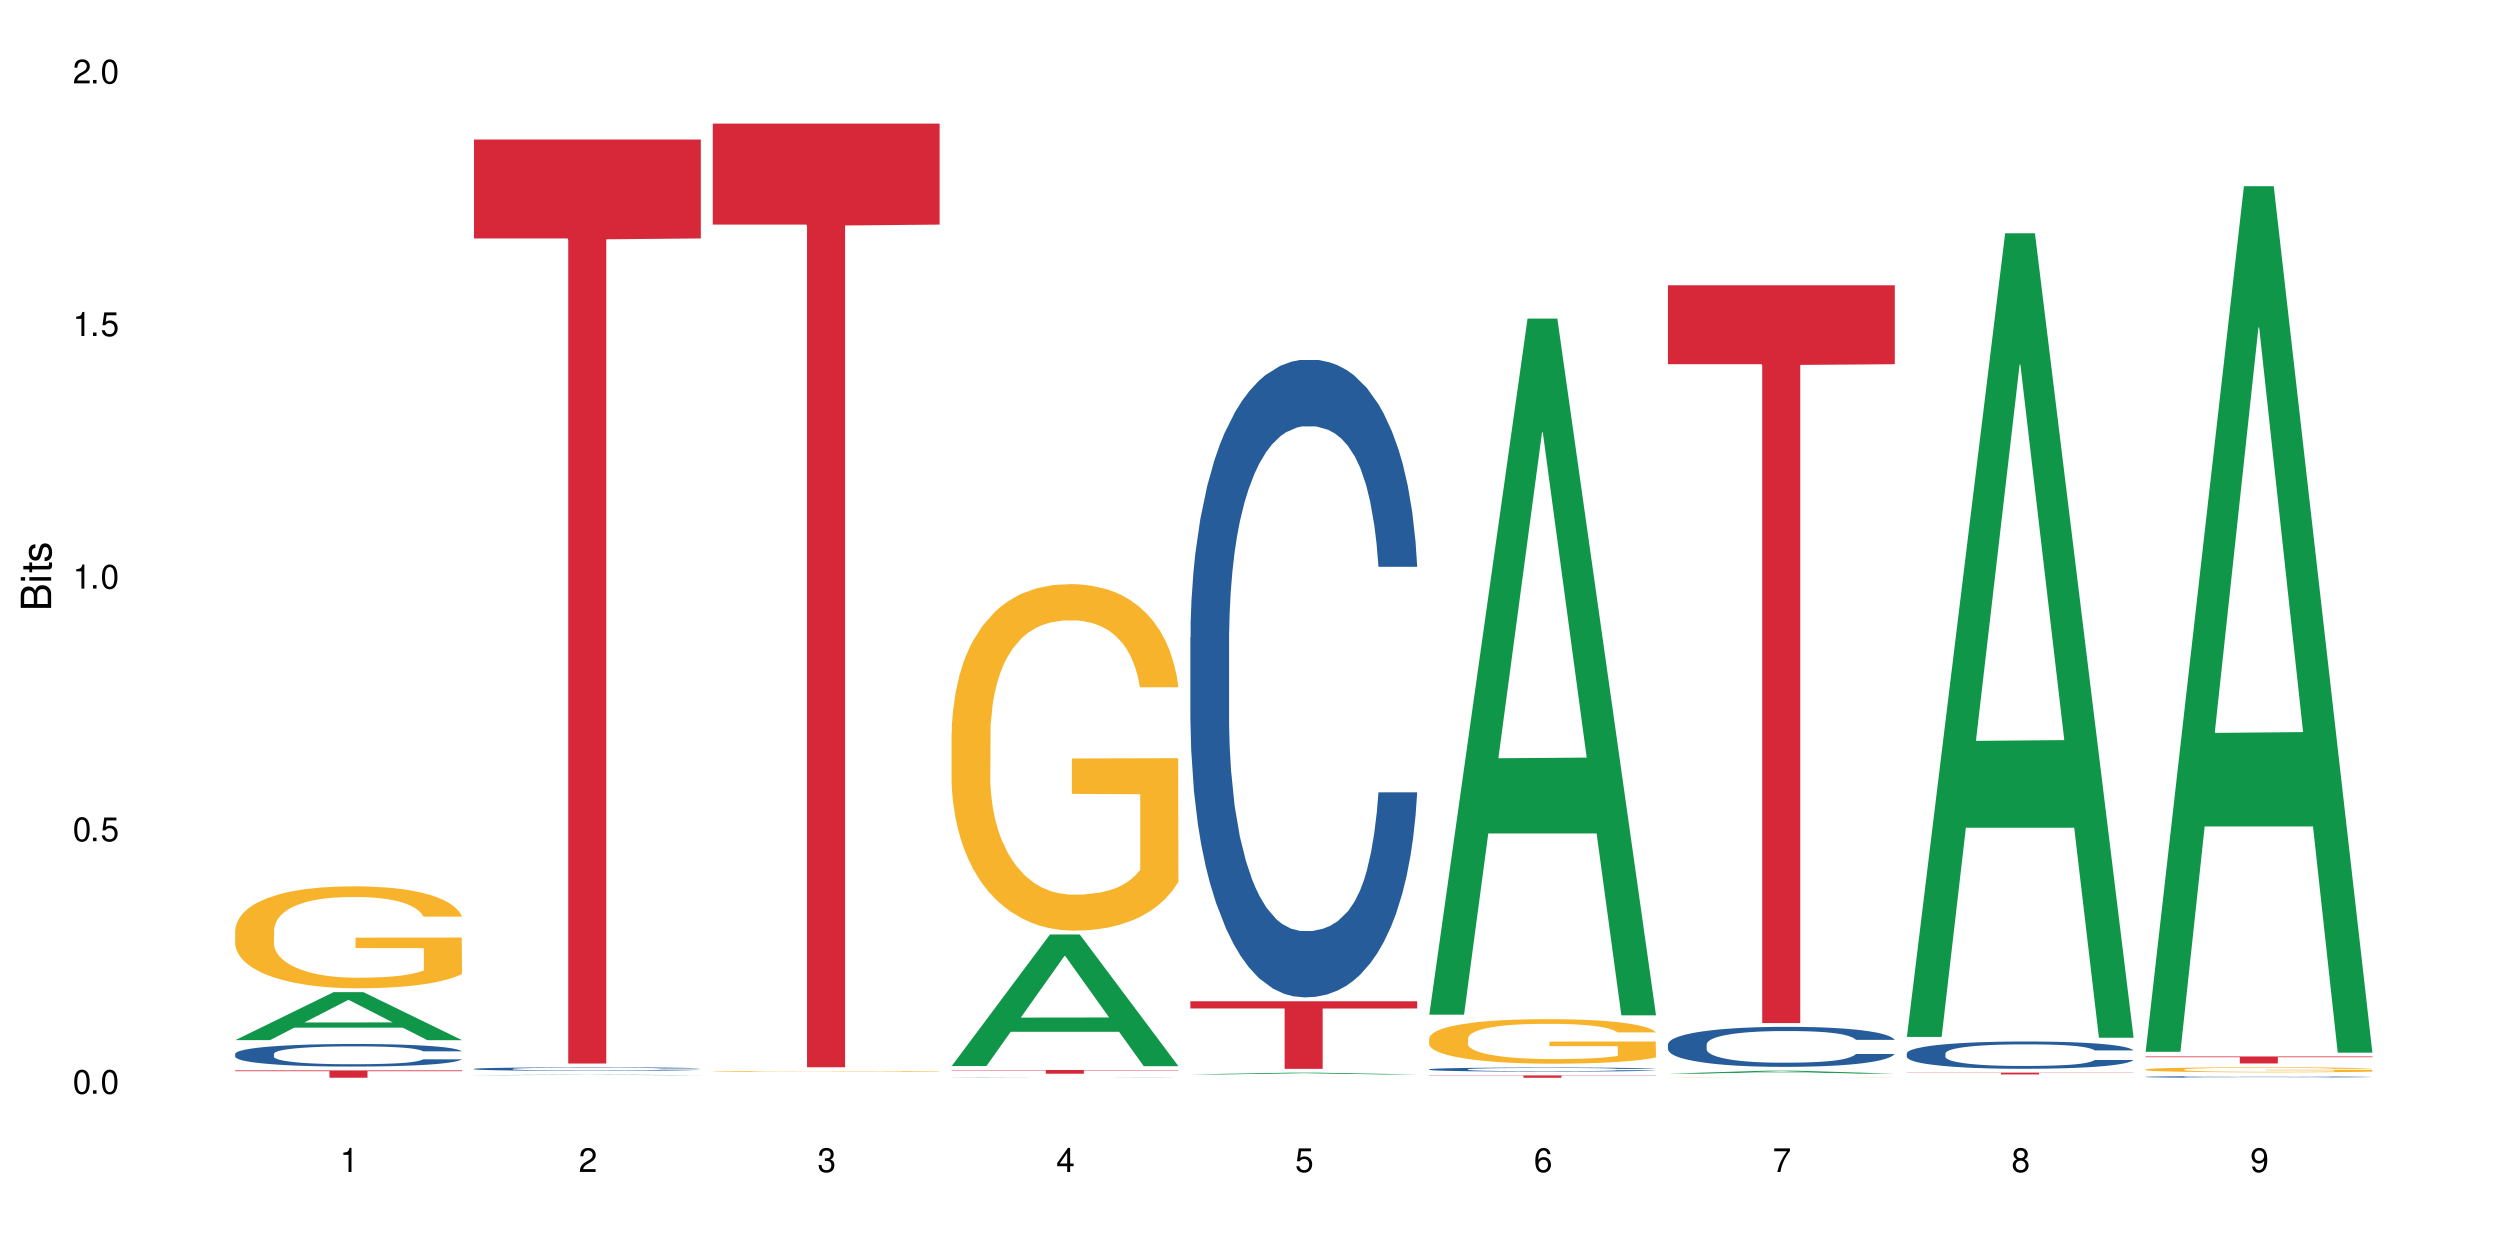
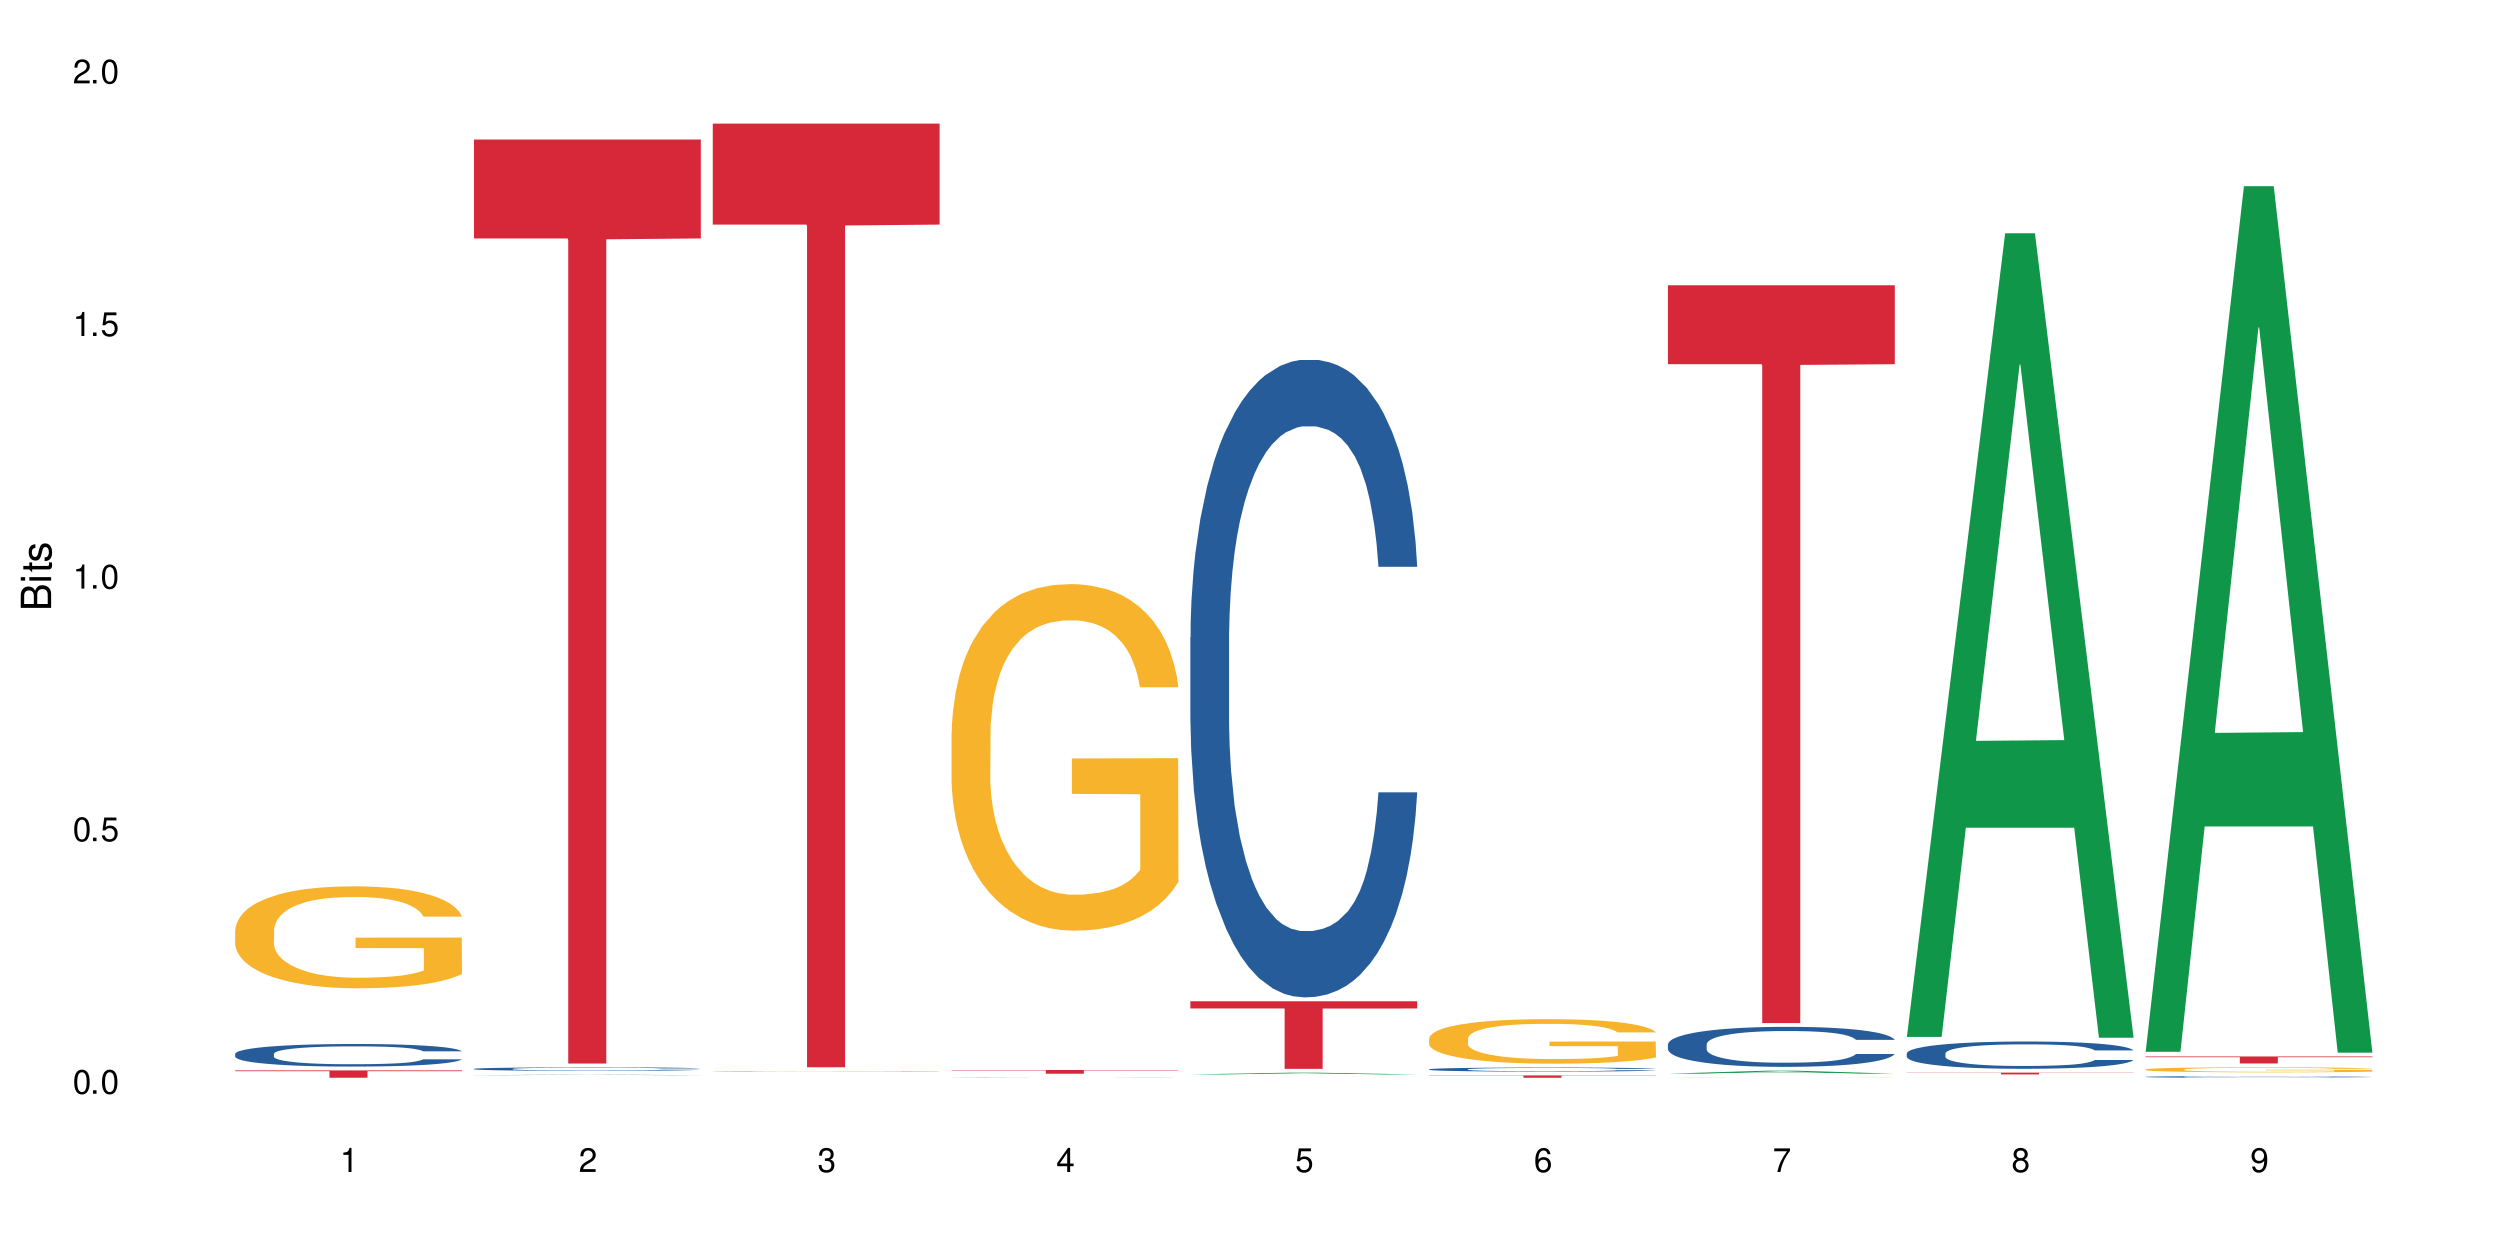
<svg xmlns="http://www.w3.org/2000/svg" xmlns:xlink="http://www.w3.org/1999/xlink" width="720" height="360" viewBox="0 0 720 360">
  <defs>
    <g>
      <g id="glyph-0-0">
</g>
      <g id="glyph-0-1">
        <path d="M 2.641 -6.938 C 2 -6.938 1.422 -6.656 1.078 -6.172 C 0.641 -5.562 0.406 -4.641 0.406 -3.359 C 0.406 -1.016 1.188 0.219 2.641 0.219 C 4.078 0.219 4.859 -1.016 4.859 -3.297 C 4.859 -4.641 4.656 -5.547 4.203 -6.172 C 3.844 -6.656 3.281 -6.938 2.641 -6.938 Z M 2.641 -6.188 C 3.547 -6.188 4 -5.25 4 -3.375 C 4 -1.406 3.562 -0.484 2.625 -0.484 C 1.734 -0.484 1.281 -1.438 1.281 -3.344 C 1.281 -5.25 1.734 -6.188 2.641 -6.188 Z M 2.641 -6.188 " />
      </g>
      <g id="glyph-0-2">
        <path d="M 1.828 -1 L 0.828 -1 L 0.828 0 L 1.828 0 Z M 1.828 -1 " />
      </g>
      <g id="glyph-0-3">
        <path d="M 4.562 -6.797 L 1.062 -6.797 L 0.547 -3.094 L 1.328 -3.094 C 1.719 -3.562 2.047 -3.734 2.578 -3.734 C 3.484 -3.734 4.062 -3.109 4.062 -2.094 C 4.062 -1.125 3.484 -0.531 2.578 -0.531 C 1.828 -0.531 1.375 -0.906 1.188 -1.672 L 0.328 -1.672 C 0.453 -1.109 0.547 -0.844 0.75 -0.594 C 1.125 -0.078 1.828 0.219 2.594 0.219 C 3.969 0.219 4.922 -0.781 4.922 -2.219 C 4.922 -3.562 4.031 -4.484 2.719 -4.484 C 2.25 -4.484 1.859 -4.359 1.469 -4.062 L 1.734 -5.969 L 4.562 -5.969 Z M 4.562 -6.797 " />
      </g>
      <g id="glyph-0-4">
        <path d="M 2.484 -4.938 L 2.484 0 L 3.328 0 L 3.328 -6.938 L 2.766 -6.938 C 2.469 -5.875 2.281 -5.734 0.984 -5.562 L 0.984 -4.938 Z M 2.484 -4.938 " />
      </g>
      <g id="glyph-0-5">
        <path d="M 4.859 -0.828 L 1.281 -0.828 C 1.359 -1.406 1.672 -1.781 2.5 -2.281 L 3.469 -2.828 C 4.406 -3.344 4.906 -4.062 4.906 -4.906 C 4.906 -5.484 4.672 -6.031 4.266 -6.406 C 3.859 -6.766 3.375 -6.938 2.719 -6.938 C 1.859 -6.938 1.219 -6.625 0.844 -6.031 C 0.609 -5.672 0.5 -5.234 0.484 -4.531 L 1.328 -4.531 C 1.359 -5.016 1.406 -5.281 1.531 -5.516 C 1.75 -5.938 2.188 -6.203 2.703 -6.203 C 3.469 -6.203 4.031 -5.641 4.031 -4.891 C 4.031 -4.344 3.719 -3.859 3.125 -3.516 L 2.234 -3 C 0.812 -2.172 0.406 -1.531 0.328 -0.016 L 4.859 -0.016 Z M 4.859 -0.828 " />
      </g>
      <g id="glyph-0-6">
        <path d="M 2.125 -3.188 L 2.578 -3.188 C 3.5 -3.188 3.984 -2.766 3.984 -1.922 C 3.984 -1.062 3.469 -0.531 2.594 -0.531 C 1.656 -0.531 1.203 -1 1.156 -2.016 L 0.312 -2.016 C 0.344 -1.453 0.438 -1.094 0.609 -0.781 C 0.953 -0.109 1.625 0.219 2.547 0.219 C 3.953 0.219 4.859 -0.625 4.859 -1.938 C 4.859 -2.828 4.516 -3.297 3.703 -3.594 C 4.344 -3.844 4.656 -4.328 4.656 -5.031 C 4.656 -6.219 3.875 -6.938 2.578 -6.938 C 1.203 -6.938 0.484 -6.172 0.453 -4.703 L 1.297 -4.703 C 1.312 -5.125 1.344 -5.359 1.453 -5.578 C 1.641 -5.969 2.062 -6.203 2.594 -6.203 C 3.344 -6.203 3.797 -5.75 3.797 -5 C 3.797 -4.516 3.609 -4.219 3.25 -4.047 C 3.016 -3.953 2.703 -3.922 2.125 -3.906 Z M 2.125 -3.188 " />
      </g>
      <g id="glyph-0-7">
        <path d="M 3.141 -1.672 L 3.141 0 L 3.984 0 L 3.984 -1.672 L 4.984 -1.672 L 4.984 -2.438 L 3.984 -2.438 L 3.984 -6.938 L 3.359 -6.938 L 0.266 -2.578 L 0.266 -1.672 Z M 3.141 -2.438 L 1 -2.438 L 3.141 -5.5 Z M 3.141 -2.438 " />
      </g>
      <g id="glyph-0-8">
        <path d="M 4.781 -5.125 C 4.609 -6.266 3.891 -6.938 2.844 -6.938 C 2.094 -6.938 1.422 -6.578 1.031 -5.953 C 0.594 -5.266 0.406 -4.422 0.406 -3.172 C 0.406 -2 0.578 -1.25 0.984 -0.641 C 1.359 -0.078 1.953 0.219 2.703 0.219 C 3.984 0.219 4.922 -0.75 4.922 -2.094 C 4.922 -3.375 4.062 -4.281 2.844 -4.281 C 2.172 -4.281 1.641 -4.031 1.281 -3.516 C 1.281 -5.234 1.828 -6.188 2.797 -6.188 C 3.391 -6.188 3.797 -5.797 3.938 -5.125 Z M 2.734 -3.531 C 3.547 -3.531 4.062 -2.953 4.062 -2.031 C 4.062 -1.156 3.484 -0.531 2.703 -0.531 C 1.922 -0.531 1.328 -1.188 1.328 -2.078 C 1.328 -2.938 1.906 -3.531 2.734 -3.531 Z M 2.734 -3.531 " />
      </g>
      <g id="glyph-0-9">
        <path d="M 4.984 -6.797 L 0.438 -6.797 L 0.438 -5.969 L 4.109 -5.969 C 2.5 -3.656 1.828 -2.234 1.328 0 L 2.219 0 C 2.594 -2.172 3.453 -4.047 4.984 -6.094 Z M 4.984 -6.797 " />
      </g>
      <g id="glyph-0-10">
        <path d="M 3.75 -3.656 C 4.469 -4.094 4.688 -4.438 4.688 -5.078 C 4.688 -6.172 3.844 -6.938 2.641 -6.938 C 1.438 -6.938 0.594 -6.172 0.594 -5.094 C 0.594 -4.438 0.812 -4.094 1.516 -3.656 C 0.734 -3.266 0.359 -2.703 0.359 -1.922 C 0.359 -0.656 1.281 0.219 2.641 0.219 C 3.984 0.219 4.922 -0.656 4.922 -1.922 C 4.922 -2.703 4.531 -3.266 3.75 -3.656 Z M 2.641 -6.188 C 3.359 -6.188 3.812 -5.75 3.812 -5.062 C 3.812 -4.406 3.344 -3.984 2.641 -3.984 C 1.922 -3.984 1.453 -4.406 1.453 -5.078 C 1.453 -5.75 1.922 -6.188 2.641 -6.188 Z M 2.641 -3.266 C 3.484 -3.266 4.062 -2.719 4.062 -1.906 C 4.062 -1.078 3.484 -0.531 2.625 -0.531 C 1.797 -0.531 1.219 -1.094 1.219 -1.906 C 1.219 -2.719 1.781 -3.266 2.641 -3.266 Z M 2.641 -3.266 " />
      </g>
      <g id="glyph-0-11">
        <path d="M 0.516 -1.578 C 0.672 -0.453 1.406 0.219 2.438 0.219 C 3.188 0.219 3.859 -0.141 4.266 -0.766 C 4.688 -1.453 4.891 -2.297 4.891 -3.547 C 4.891 -4.719 4.703 -5.453 4.312 -6.078 C 3.938 -6.641 3.344 -6.938 2.594 -6.938 C 1.297 -6.938 0.359 -5.969 0.359 -4.625 C 0.359 -3.344 1.234 -2.453 2.453 -2.453 C 3.094 -2.453 3.578 -2.672 4.016 -3.203 C 4 -1.484 3.469 -0.531 2.5 -0.531 C 1.906 -0.531 1.484 -0.906 1.359 -1.578 Z M 2.578 -6.203 C 3.375 -6.203 3.969 -5.531 3.969 -4.641 C 3.969 -3.797 3.391 -3.188 2.547 -3.188 C 1.734 -3.188 1.234 -3.766 1.234 -4.688 C 1.234 -5.562 1.797 -6.203 2.578 -6.203 Z M 2.578 -6.203 " />
      </g>
      <g id="glyph-1-0">
</g>
      <g id="glyph-1-1">
        <path d="M 0 -0.953 L 0 -4.891 C 0 -5.719 -0.234 -6.344 -0.734 -6.797 C -1.188 -7.234 -1.812 -7.469 -2.5 -7.469 C -3.547 -7.469 -4.188 -7 -4.625 -5.875 C -4.984 -6.688 -5.625 -7.094 -6.531 -7.094 C -7.172 -7.094 -7.734 -6.859 -8.141 -6.391 C -8.562 -5.922 -8.75 -5.344 -8.75 -4.5 L -8.75 -0.953 Z M -4.984 -2.062 L -7.766 -2.062 L -7.766 -4.219 C -7.766 -4.844 -7.688 -5.203 -7.453 -5.5 C -7.219 -5.812 -6.859 -5.969 -6.375 -5.969 C -5.891 -5.969 -5.531 -5.812 -5.297 -5.5 C -5.062 -5.203 -4.984 -4.844 -4.984 -4.219 Z M -0.984 -2.062 L -4 -2.062 L -4 -4.781 C -4 -5.766 -3.438 -6.359 -2.484 -6.359 C -1.547 -6.359 -0.984 -5.766 -0.984 -4.781 Z M -0.984 -2.062 " />
      </g>
      <g id="glyph-1-2">
        <path d="M -6.281 -1.797 L -6.281 -0.797 L 0 -0.797 L 0 -1.797 Z M -8.75 -1.797 L -8.75 -0.797 L -7.484 -0.797 L -7.484 -1.797 Z M -8.75 -1.797 " />
      </g>
      <g id="glyph-1-3">
-         <path d="M -6.281 -3.047 L -6.281 -2.016 L -8.016 -2.016 L -8.016 -1.016 L -6.281 -1.016 L -6.281 -0.172 L -5.469 -0.172 L -5.469 -1.016 L -0.719 -1.016 C -0.078 -1.016 0.281 -1.453 0.281 -2.234 C 0.281 -2.5 0.25 -2.719 0.188 -3.047 L -0.641 -3.047 C -0.609 -2.906 -0.594 -2.766 -0.594 -2.562 C -0.594 -2.141 -0.719 -2.016 -1.156 -2.016 L -5.469 -2.016 L -5.469 -3.047 Z M -6.281 -3.047 " />
+         <path d="M -6.281 -3.047 L -6.281 -2.016 L -8.016 -2.016 L -8.016 -1.016 L -6.281 -1.016 L -5.469 -0.172 L -5.469 -1.016 L -0.719 -1.016 C -0.078 -1.016 0.281 -1.453 0.281 -2.234 C 0.281 -2.5 0.25 -2.719 0.188 -3.047 L -0.641 -3.047 C -0.609 -2.906 -0.594 -2.766 -0.594 -2.562 C -0.594 -2.141 -0.719 -2.016 -1.156 -2.016 L -5.469 -2.016 L -5.469 -3.047 Z M -6.281 -3.047 " />
      </g>
      <g id="glyph-1-4">
        <path d="M -4.531 -5.25 C -5.766 -5.25 -6.469 -4.422 -6.469 -2.969 C -6.469 -1.516 -5.719 -0.562 -4.547 -0.562 C -3.562 -0.562 -3.094 -1.062 -2.734 -2.562 L -2.516 -3.484 C -2.344 -4.188 -2.094 -4.469 -1.641 -4.469 C -1.047 -4.469 -0.641 -3.875 -0.641 -3 C -0.641 -2.453 -0.797 -2 -1.062 -1.75 C -1.25 -1.594 -1.422 -1.531 -1.875 -1.469 L -1.875 -0.406 C -0.422 -0.453 0.281 -1.266 0.281 -2.922 C 0.281 -4.5 -0.5 -5.516 -1.719 -5.516 C -2.656 -5.516 -3.172 -4.984 -3.469 -3.734 L -3.703 -2.766 C -3.891 -1.953 -4.156 -1.609 -4.594 -1.609 C -5.188 -1.609 -5.547 -2.125 -5.547 -2.938 C -5.547 -3.75 -5.203 -4.172 -4.531 -4.203 Z M -4.531 -5.25 " />
      </g>
    </g>
  </defs>
  <rect x="-72" y="-36" width="864" height="432" fill="rgb(100%, 100%, 100%)" fill-opacity="1" />
-   <path fill-rule="nonzero" fill="rgb(6.275%, 58.824%, 28.235%)" fill-opacity="1" d="M 67.73 299.562 L 67.801 299.547 L 96.07 285.738 L 104.656 285.738 L 133.066 299.574 L 123.082 299.574 L 115.965 295.961 L 84.762 295.961 L 77.781 299.562 L 67.73 299.562 L 87.766 294.469 L 113.102 294.457 L 100.469 288 L 100.328 287.988 L 100.188 288.027 L 87.695 294.457 L 87.766 294.469 Z M 67.73 299.562 " />
  <path fill-rule="nonzero" fill="rgb(14.51%, 36.078%, 60%)" fill-opacity="1" d="M 67.73 303.504 L 67.812 303.496 L 67.812 303.355 L 68.051 303.129 L 68.605 302.844 L 69.164 302.648 L 70.598 302.297 L 72.59 301.961 L 74.664 301.699 L 76.176 301.543 L 77.531 301.426 L 80.637 301.207 L 82.629 301.094 L 84.781 300.992 L 87.41 300.891 L 89.324 300.832 L 93.625 300.738 L 96.812 300.695 L 99.281 300.676 L 104.621 300.676 L 107.809 300.699 L 110.117 300.73 L 112.668 300.777 L 114.82 300.832 L 118.562 300.961 L 121.91 301.129 L 123.426 301.223 L 125.816 301.406 L 127.648 301.586 L 128.922 301.738 L 130.355 301.961 L 131.629 302.227 L 132.586 302.531 L 133.066 302.785 L 121.91 302.785 L 121.352 302.547 L 120.715 302.363 L 119.52 302.121 L 118.324 301.949 L 116.652 301.777 L 115.137 301.664 L 113.066 301.551 L 111.234 301.48 L 109.32 301.426 L 107.488 301.391 L 103.984 301.355 L 99.922 301.355 L 98.406 301.367 L 95.297 301.414 L 93.625 301.453 L 91.234 301.539 L 89.562 301.617 L 87.57 301.734 L 86.215 301.836 L 84.543 301.988 L 83.348 302.125 L 81.992 302.32 L 81.195 302.469 L 80.48 302.637 L 79.84 302.832 L 79.363 303.039 L 79.043 303.258 L 78.887 303.473 L 78.887 304.395 L 79.043 304.605 L 79.441 304.855 L 80.48 305.219 L 81.992 305.535 L 83.746 305.781 L 85.418 305.961 L 86.375 306.043 L 87.648 306.141 L 89.641 306.258 L 92.512 306.375 L 94.184 306.422 L 96.734 306.473 L 99.363 306.496 L 102.867 306.496 L 105.977 306.473 L 108.047 306.441 L 110.199 306.395 L 113.145 306.293 L 114.98 306.199 L 116.57 306.086 L 117.766 305.973 L 118.562 305.879 L 119.758 305.695 L 120.715 305.492 L 121.434 305.285 L 121.91 305.082 L 133.066 305.082 L 132.586 305.32 L 131.871 305.551 L 131.152 305.723 L 130.039 305.93 L 128.762 306.113 L 126.93 306.324 L 125.418 306.461 L 123.426 306.609 L 121.59 306.719 L 119.602 306.82 L 116.652 306.941 L 114.738 307 L 112.668 307.055 L 110.199 307.102 L 107.09 307.141 L 103.746 307.164 L 100.637 307.172 L 97.289 307.16 L 94.82 307.137 L 91.555 307.082 L 87.492 306.977 L 84.543 306.863 L 82.23 306.75 L 80.238 306.633 L 78.008 306.473 L 75.141 306.211 L 73.387 306.008 L 72.191 305.844 L 70.84 305.609 L 69.883 305.402 L 68.766 305.07 L 67.969 304.648 L 67.73 304.32 Z M 67.73 303.504 " />
  <path fill-rule="nonzero" fill="rgb(96.863%, 70.196%, 16.863%)" fill-opacity="1" d="M 67.73 267.844 L 67.812 267.816 L 67.812 267.281 L 68.129 266.074 L 68.926 264.41 L 69.961 263.043 L 71.078 261.969 L 71.793 261.406 L 72.988 260.602 L 74.023 260.012 L 76.656 258.805 L 80 257.676 L 81.832 257.195 L 83.906 256.738 L 86.852 256.227 L 88.207 256.039 L 92.352 255.609 L 97.051 255.344 L 102.23 255.262 L 104.621 255.289 L 107.887 255.398 L 112.348 255.691 L 114.898 255.961 L 116.891 256.227 L 118.961 256.578 L 121.512 257.113 L 123.902 257.758 L 125.816 258.402 L 127.727 259.207 L 129.32 260.062 L 130.676 261.004 L 131.871 262.129 L 132.586 263.07 L 133.066 264.008 L 121.988 264.008 L 121.352 263.07 L 120.637 262.344 L 119.441 261.461 L 118.246 260.816 L 117.051 260.305 L 114.82 259.609 L 112.906 259.18 L 110.516 258.805 L 108.207 258.562 L 105.578 258.402 L 103.984 258.348 L 99.762 258.348 L 95.938 258.535 L 93.707 258.75 L 92.113 258.965 L 89.879 259.367 L 88.527 259.688 L 87.73 259.902 L 85.34 260.734 L 83.746 261.484 L 82.871 261.996 L 81.754 262.801 L 80.957 263.523 L 80.082 264.598 L 79.602 265.402 L 78.965 267.227 L 78.887 272.055 L 79.125 273.074 L 79.602 274.176 L 80.238 275.141 L 81.195 276.16 L 82.152 276.938 L 83.824 277.984 L 85.258 278.68 L 86.375 279.137 L 88.527 279.859 L 89.402 280.102 L 91.473 280.586 L 93.625 280.961 L 96.254 281.281 L 98.246 281.445 L 101.434 281.578 L 105.496 281.578 L 110.277 281.418 L 113.305 281.203 L 115.379 280.988 L 116.73 280.801 L 118.406 280.504 L 119.602 280.238 L 120.715 279.941 L 122.07 279.484 L 122.07 273.074 L 102.391 273.047 L 102.391 270.043 L 132.984 270.016 L 133.066 280.504 L 131.391 281.23 L 129.32 281.926 L 127.328 282.465 L 125.258 282.918 L 122.309 283.43 L 119.918 283.75 L 116.254 284.125 L 112.906 284.367 L 109.402 284.527 L 106.293 284.609 L 102.629 284.637 L 99.363 284.582 L 95.855 284.422 L 93.066 284.207 L 90.52 283.938 L 87.969 283.59 L 84.781 283.027 L 82.711 282.57 L 80.559 282.008 L 78.406 281.336 L 76.496 280.613 L 75.219 280.047 L 73.945 279.406 L 72.59 278.602 L 71.316 277.688 L 70.359 276.855 L 69.484 275.918 L 68.848 275.031 L 68.211 273.824 L 67.891 272.859 L 67.73 272.027 Z M 67.73 267.844 " />
  <path fill-rule="nonzero" fill="rgb(83.922%, 15.686%, 22.353%)" fill-opacity="1" d="M 67.73 308.273 L 133.066 308.273 L 133.066 308.5 L 105.836 308.504 L 105.836 310.395 L 94.879 310.395 L 94.879 308.508 L 94.723 308.5 L 67.73 308.5 Z M 67.73 308.273 " />
  <path fill-rule="nonzero" fill="rgb(6.275%, 58.824%, 28.235%)" fill-opacity="1" d="M 136.504 309.648 L 136.574 309.648 L 164.844 309.496 L 173.43 309.496 L 201.836 309.648 L 191.855 309.648 L 184.738 309.609 L 153.535 309.609 L 146.555 309.648 L 136.504 309.648 L 156.535 309.594 L 181.875 309.594 L 169.242 309.523 L 169.102 309.52 L 168.961 309.523 L 156.469 309.594 L 156.535 309.594 Z M 136.504 309.648 " />
  <path fill-rule="nonzero" fill="rgb(14.51%, 36.078%, 60%)" fill-opacity="1" d="M 136.504 307.832 L 136.582 307.828 L 136.582 307.809 L 136.824 307.773 L 137.379 307.73 L 137.938 307.699 L 139.371 307.645 L 141.363 307.594 L 143.434 307.555 L 144.949 307.531 L 146.305 307.512 L 149.41 307.477 L 151.402 307.461 L 153.555 307.445 L 156.184 307.43 L 158.098 307.422 L 162.398 307.406 L 165.586 307.398 L 173.395 307.398 L 176.582 307.402 L 178.891 307.406 L 181.441 307.414 L 183.594 307.422 L 187.336 307.441 L 190.684 307.465 L 192.195 307.48 L 194.586 307.508 L 196.418 307.535 L 197.695 307.559 L 199.129 307.594 L 200.402 307.637 L 201.359 307.68 L 201.836 307.719 L 190.684 307.719 L 190.125 307.684 L 189.488 307.656 L 188.293 307.617 L 187.098 307.594 L 185.426 307.566 L 183.91 307.547 L 181.84 307.531 L 180.008 307.52 L 178.094 307.512 L 176.262 307.508 L 172.758 307.5 L 168.691 307.5 L 167.18 307.504 L 164.07 307.512 L 162.398 307.516 L 160.008 307.531 L 158.336 307.543 L 156.344 307.559 L 154.988 307.574 L 153.316 307.598 L 152.121 307.621 L 150.766 307.648 L 149.969 307.672 L 149.25 307.699 L 148.613 307.727 L 148.137 307.758 L 147.816 307.793 L 147.66 307.824 L 147.66 307.969 L 147.816 308 L 148.215 308.039 L 149.25 308.094 L 150.766 308.141 L 152.52 308.18 L 154.191 308.207 L 155.148 308.219 L 156.422 308.234 L 158.414 308.254 L 161.281 308.27 L 162.957 308.277 L 165.504 308.285 L 168.137 308.289 L 171.641 308.289 L 174.746 308.285 L 176.82 308.281 L 178.973 308.273 L 181.918 308.258 L 183.75 308.242 L 185.344 308.227 L 186.539 308.211 L 187.336 308.195 L 188.531 308.168 L 189.488 308.137 L 190.203 308.105 L 190.684 308.074 L 201.836 308.074 L 201.359 308.109 L 200.645 308.145 L 199.926 308.172 L 198.809 308.203 L 197.535 308.23 L 195.703 308.262 L 194.188 308.285 L 192.195 308.309 L 190.363 308.324 L 188.371 308.34 L 185.426 308.359 L 183.512 308.367 L 181.441 308.375 L 178.973 308.383 L 175.863 308.387 L 172.516 308.391 L 169.41 308.395 L 166.062 308.391 L 163.594 308.387 L 160.328 308.379 L 156.262 308.363 L 153.316 308.348 L 151.004 308.328 L 149.012 308.309 L 146.781 308.285 L 143.914 308.246 L 142.16 308.215 L 140.965 308.188 L 139.609 308.152 L 138.656 308.121 L 137.539 308.07 L 136.742 308.008 L 136.504 307.957 Z M 136.504 307.832 " />
  <path fill-rule="nonzero" fill="rgb(83.922%, 15.686%, 22.353%)" fill-opacity="1" d="M 136.504 40.188 L 201.836 40.188 L 201.836 68.672 L 174.609 68.922 L 174.609 306.293 L 163.652 306.293 L 163.652 69.172 L 163.496 68.672 L 136.504 68.672 Z M 136.504 40.188 " />
  <path fill-rule="nonzero" fill="rgb(6.275%, 58.824%, 28.235%)" fill-opacity="1" d="M 205.277 309.852 L 205.348 309.852 L 233.617 309.848 L 242.203 309.848 L 270.609 309.852 L 260.629 309.852 L 253.508 309.848 L 222.309 309.848 L 215.328 309.852 L 205.277 309.852 L 225.309 309.848 L 250.648 309.848 L 225.238 309.848 L 225.309 309.848 Z M 205.277 309.852 " />
  <path fill-rule="nonzero" fill="rgb(96.863%, 70.196%, 16.863%)" fill-opacity="1" d="M 205.277 308.586 L 205.355 308.586 L 205.355 308.582 L 205.676 308.57 L 206.473 308.555 L 207.508 308.543 L 208.621 308.531 L 209.34 308.527 L 210.535 308.52 L 211.57 308.512 L 214.199 308.504 L 217.547 308.492 L 219.379 308.488 L 221.449 308.484 L 224.398 308.477 L 225.754 308.477 L 229.895 308.473 L 234.598 308.469 L 245.434 308.469 L 249.895 308.473 L 252.445 308.477 L 254.438 308.477 L 256.508 308.48 L 259.059 308.484 L 261.449 308.492 L 263.359 308.5 L 265.273 308.504 L 266.867 308.516 L 268.219 308.523 L 269.414 308.531 L 270.133 308.543 L 270.609 308.551 L 259.535 308.551 L 258.898 308.543 L 258.18 308.535 L 255.789 308.52 L 254.594 308.516 L 252.363 308.508 L 250.453 308.504 L 248.062 308.504 L 245.75 308.5 L 243.121 308.5 L 241.527 308.496 L 237.305 308.496 L 233.48 308.5 L 231.25 308.5 L 229.656 308.504 L 227.426 308.508 L 226.07 308.512 L 225.273 308.512 L 222.883 308.52 L 221.293 308.527 L 220.414 308.531 L 219.301 308.539 L 218.504 308.547 L 217.625 308.555 L 217.148 308.562 L 216.512 308.582 L 216.43 308.625 L 216.672 308.637 L 217.148 308.645 L 217.785 308.656 L 219.699 308.672 L 221.371 308.68 L 222.805 308.688 L 223.922 308.691 L 226.07 308.699 L 226.949 308.699 L 229.02 308.707 L 231.172 308.711 L 233.801 308.711 L 235.793 308.715 L 247.824 308.715 L 250.852 308.711 L 252.922 308.711 L 254.277 308.707 L 255.949 308.703 L 257.145 308.703 L 258.262 308.699 L 259.613 308.695 L 259.613 308.637 L 239.934 308.637 L 239.934 308.605 L 270.531 308.605 L 270.609 308.703 L 268.938 308.711 L 266.867 308.719 L 264.875 308.723 L 262.801 308.727 L 259.855 308.73 L 257.465 308.734 L 253.801 308.738 L 250.453 308.742 L 233.402 308.742 L 230.613 308.738 L 228.062 308.738 L 225.516 308.734 L 222.328 308.727 L 220.254 308.723 L 218.105 308.719 L 215.953 308.711 L 214.039 308.707 L 212.766 308.699 L 211.492 308.695 L 210.137 308.688 L 208.863 308.68 L 207.906 308.672 L 207.027 308.66 L 206.391 308.652 L 205.754 308.641 L 205.438 308.633 L 205.277 308.625 Z M 205.277 308.586 " />
  <path fill-rule="nonzero" fill="rgb(83.922%, 15.686%, 22.353%)" fill-opacity="1" d="M 205.277 35.59 L 270.609 35.59 L 270.609 64.684 L 243.383 64.938 L 243.383 307.367 L 232.426 307.367 L 232.426 65.191 L 232.266 64.684 L 205.277 64.684 Z M 205.277 35.59 " />
-   <path fill-rule="nonzero" fill="rgb(6.275%, 58.824%, 28.235%)" fill-opacity="1" d="M 274.051 307.023 L 274.117 306.988 L 302.387 269.133 L 310.973 269.133 L 339.383 307.062 L 329.402 307.062 L 322.281 297.16 L 291.082 297.16 L 284.102 307.023 L 274.051 307.023 L 294.082 293.066 L 319.422 293.031 L 306.785 275.332 L 306.645 275.297 L 306.508 275.402 L 294.012 293.031 L 294.082 293.066 Z M 274.051 307.023 " />
  <path fill-rule="nonzero" fill="rgb(14.51%, 36.078%, 60%)" fill-opacity="1" d="M 274.051 310.355 L 274.129 310.355 L 274.367 310.352 L 274.926 310.352 L 275.484 310.348 L 276.918 310.344 L 278.91 310.34 L 280.98 310.34 L 282.496 310.336 L 286.957 310.336 L 288.949 310.332 L 295.641 310.332 L 299.945 310.328 L 318.984 310.328 L 321.137 310.332 L 328.23 310.332 L 329.742 310.336 L 333.965 310.336 L 335.238 310.34 L 336.676 310.34 L 337.949 310.344 L 338.906 310.348 L 339.383 310.348 L 327.672 310.348 L 327.035 310.344 L 325.84 310.344 L 324.645 310.34 L 321.457 310.34 L 319.383 310.336 L 297.555 310.336 L 295.879 310.34 L 290.859 310.34 L 289.664 310.344 L 288.312 310.344 L 287.516 310.348 L 286.797 310.348 L 286.16 310.352 L 285.684 310.352 L 285.363 310.355 L 285.203 310.355 L 285.203 310.367 L 285.363 310.367 L 285.762 310.371 L 286.797 310.375 L 288.312 310.375 L 290.062 310.379 L 291.738 310.379 L 292.691 310.383 L 295.961 310.383 L 298.828 310.387 L 316.516 310.387 L 319.465 310.383 L 324.086 310.383 L 324.883 310.379 L 326.078 310.379 L 327.035 310.375 L 327.75 310.375 L 328.23 310.371 L 339.383 310.371 L 338.906 310.375 L 338.188 310.375 L 337.473 310.379 L 336.355 310.379 L 335.082 310.383 L 333.25 310.383 L 331.734 310.387 L 327.91 310.387 L 325.918 310.391 L 313.41 310.391 L 310.062 310.395 L 303.609 310.395 L 301.141 310.391 L 290.859 310.391 L 288.551 310.387 L 284.328 310.387 L 281.457 310.383 L 279.707 310.383 L 278.512 310.379 L 277.156 310.379 L 276.199 310.375 L 275.086 310.371 L 274.289 310.367 L 274.051 310.363 Z M 274.051 310.355 " />
  <path fill-rule="nonzero" fill="rgb(96.863%, 70.196%, 16.863%)" fill-opacity="1" d="M 274.051 210.969 L 274.129 210.875 L 274.129 209.051 L 274.449 204.949 L 275.246 199.301 L 276.281 194.648 L 277.395 191.004 L 278.113 189.09 L 279.309 186.355 L 280.344 184.348 L 282.973 180.246 L 286.32 176.418 L 288.152 174.777 L 290.223 173.227 L 293.172 171.496 L 294.527 170.859 L 298.668 169.398 L 303.371 168.488 L 308.547 168.215 L 310.938 168.305 L 314.207 168.672 L 318.668 169.672 L 321.219 170.586 L 323.207 171.496 L 325.281 172.68 L 327.832 174.504 L 330.219 176.691 L 332.133 178.879 L 334.043 181.613 L 335.637 184.531 L 336.992 187.723 L 338.188 191.551 L 338.906 194.742 L 339.383 197.93 L 328.309 197.93 L 327.672 194.742 L 326.953 192.281 L 325.758 189.273 L 324.562 187.082 L 323.367 185.352 L 321.137 182.98 L 319.227 181.523 L 316.836 180.246 L 314.523 179.426 L 311.895 178.879 L 310.301 178.699 L 306.078 178.699 L 302.254 179.336 L 300.023 180.066 L 298.43 180.793 L 296.199 182.16 L 294.844 183.254 L 294.047 183.984 L 291.656 186.809 L 290.062 189.363 L 289.188 191.094 L 288.07 193.828 L 287.273 196.289 L 286.398 199.938 L 285.922 202.672 L 285.285 208.871 L 285.203 225.277 L 285.441 228.742 L 285.922 232.48 L 286.559 235.762 L 287.516 239.227 L 288.469 241.867 L 290.145 245.426 L 291.578 247.793 L 292.691 249.344 L 294.844 251.805 L 295.723 252.625 L 297.793 254.266 L 299.945 255.543 L 302.574 256.637 L 304.566 257.184 L 307.75 257.641 L 311.816 257.641 L 316.598 257.094 L 319.625 256.363 L 321.695 255.633 L 323.051 254.996 L 324.723 253.992 L 325.918 253.082 L 327.035 252.078 L 328.387 250.527 L 328.387 228.742 L 308.707 228.652 L 308.707 218.441 L 339.305 218.352 L 339.383 253.992 L 337.711 256.453 L 335.637 258.824 L 333.645 260.648 L 331.574 262.195 L 328.625 263.93 L 326.238 265.023 L 322.57 266.301 L 319.227 267.121 L 315.719 267.668 L 312.613 267.941 L 308.945 268.031 L 305.68 267.848 L 302.176 267.301 L 299.387 266.574 L 296.836 265.66 L 294.285 264.477 L 291.102 262.562 L 289.027 261.012 L 286.875 259.098 L 284.727 256.82 L 282.812 254.359 L 281.539 252.441 L 280.266 250.254 L 278.91 247.52 L 277.633 244.422 L 276.68 241.594 L 275.801 238.406 L 275.164 235.398 L 274.527 231.297 L 274.207 228.012 L 274.051 225.188 Z M 274.051 210.969 " />
  <path fill-rule="nonzero" fill="rgb(83.922%, 15.686%, 22.353%)" fill-opacity="1" d="M 274.051 308.164 L 339.383 308.164 L 339.383 308.277 L 312.152 308.277 L 312.152 309.227 L 301.199 309.227 L 301.199 308.281 L 301.039 308.277 L 274.051 308.277 Z M 274.051 308.164 " />
  <path fill-rule="nonzero" fill="rgb(6.275%, 58.824%, 28.235%)" fill-opacity="1" d="M 342.82 309.438 L 342.891 309.438 L 371.16 308.934 L 379.746 308.934 L 408.156 309.441 L 398.176 309.441 L 391.055 309.309 L 359.852 309.309 L 352.875 309.438 L 342.82 309.438 L 362.855 309.254 L 388.191 309.254 L 375.559 309.016 L 375.418 309.016 L 375.281 309.02 L 362.785 309.254 L 362.855 309.254 Z M 342.82 309.438 " />
  <path fill-rule="nonzero" fill="rgb(14.51%, 36.078%, 60%)" fill-opacity="1" d="M 342.82 183.551 L 342.902 183.383 L 342.902 179.355 L 343.141 172.98 L 343.699 164.926 L 344.258 159.387 L 345.691 149.484 L 347.684 139.922 L 349.754 132.539 L 351.266 128.176 L 352.621 124.816 L 355.73 118.609 L 357.723 115.422 L 359.871 112.566 L 362.5 109.715 L 364.414 108.039 L 368.715 105.352 L 371.902 104.176 L 374.375 103.676 L 379.711 103.676 L 382.898 104.344 L 385.211 105.184 L 387.758 106.527 L 389.91 108.039 L 393.656 111.73 L 397 116.43 L 398.516 119.113 L 400.906 124.316 L 402.738 129.348 L 404.012 133.711 L 405.445 139.922 L 406.723 147.473 L 407.68 156.031 L 408.156 163.246 L 397 163.246 L 396.445 156.535 L 395.805 151.332 L 394.609 144.453 L 393.414 139.586 L 391.742 134.719 L 390.23 131.531 L 388.156 128.344 L 386.324 126.328 L 384.414 124.816 L 382.578 123.812 L 379.074 122.805 L 375.012 122.805 L 373.496 123.141 L 370.391 124.484 L 368.715 125.656 L 366.324 128.008 L 364.652 130.188 L 362.66 133.543 L 361.305 136.398 L 359.633 140.762 L 358.438 144.621 L 357.082 150.156 L 356.285 154.352 L 355.57 159.051 L 354.934 164.59 L 354.453 170.461 L 354.137 176.672 L 353.977 182.711 L 353.977 208.723 L 354.137 214.762 L 354.535 221.812 L 355.57 232.047 L 357.082 240.941 L 358.836 247.988 L 360.508 253.023 L 361.465 255.375 L 362.742 258.059 L 364.734 261.414 L 367.602 264.77 L 369.273 266.113 L 371.824 267.457 L 374.453 268.125 L 377.957 268.125 L 381.066 267.457 L 383.137 266.617 L 385.289 265.273 L 388.238 262.422 L 390.07 259.734 L 391.664 256.547 L 392.859 253.359 L 393.656 250.676 L 394.852 245.473 L 395.805 239.766 L 396.523 233.895 L 397 228.188 L 408.156 228.188 L 407.68 234.902 L 406.961 241.445 L 406.242 246.312 L 405.129 252.184 L 403.852 257.387 L 402.02 263.262 L 400.508 267.121 L 398.516 271.316 L 396.684 274.504 L 394.691 277.355 L 391.742 280.711 L 389.832 282.391 L 387.758 283.902 L 385.289 285.242 L 382.18 286.418 L 378.836 287.09 L 375.727 287.258 L 372.383 286.922 L 369.91 286.25 L 366.645 284.738 L 362.582 281.719 L 359.633 278.531 L 357.324 275.344 L 355.332 271.988 L 353.102 267.457 L 350.23 260.07 L 348.48 254.367 L 347.285 249.668 L 345.93 243.125 L 344.973 237.25 L 343.859 227.852 L 343.062 215.938 L 342.82 206.707 Z M 342.82 183.551 " />
  <path fill-rule="nonzero" fill="rgb(83.922%, 15.686%, 22.353%)" fill-opacity="1" d="M 342.82 288.359 L 408.156 288.359 L 408.156 290.445 L 380.926 290.465 L 380.926 307.832 L 369.973 307.832 L 369.973 290.48 L 369.812 290.445 L 342.82 290.445 Z M 342.82 288.359 " />
-   <path fill-rule="nonzero" fill="rgb(6.275%, 58.824%, 28.235%)" fill-opacity="1" d="M 411.594 292.23 L 411.664 292.043 L 439.934 91.766 L 448.52 91.766 L 476.93 292.418 L 466.945 292.418 L 459.828 240.043 L 428.625 240.043 L 421.645 292.23 L 411.594 292.23 L 431.629 218.375 L 456.965 218.188 L 444.332 124.551 L 444.191 124.363 L 444.051 124.926 L 431.559 218.188 L 431.629 218.375 Z M 411.594 292.23 " />
  <path fill-rule="nonzero" fill="rgb(14.51%, 36.078%, 60%)" fill-opacity="1" d="M 411.594 307.957 L 411.676 307.957 L 411.676 307.93 L 411.914 307.891 L 412.473 307.84 L 413.027 307.805 L 414.461 307.742 L 416.453 307.68 L 418.527 307.633 L 420.039 307.605 L 421.395 307.582 L 424.5 307.543 L 426.492 307.523 L 428.645 307.504 L 431.273 307.488 L 433.188 307.477 L 437.488 307.457 L 440.676 307.449 L 448.484 307.449 L 451.672 307.453 L 453.98 307.457 L 456.531 307.465 L 458.684 307.477 L 462.426 307.5 L 465.773 307.531 L 467.289 307.547 L 469.68 307.578 L 471.512 307.613 L 472.785 307.641 L 474.219 307.68 L 475.496 307.727 L 476.449 307.781 L 476.93 307.828 L 465.773 307.828 L 465.215 307.785 L 464.578 307.754 L 463.383 307.707 L 462.188 307.676 L 460.516 307.645 L 459 307.625 L 456.93 307.605 L 455.098 307.594 L 453.184 307.582 L 451.352 307.578 L 447.848 307.57 L 442.27 307.57 L 439.164 307.582 L 437.488 307.59 L 435.098 307.602 L 433.426 307.617 L 431.434 307.641 L 430.078 307.656 L 428.406 307.684 L 427.211 307.711 L 425.855 307.746 L 425.059 307.773 L 424.344 307.801 L 423.707 307.836 L 423.227 307.875 L 422.91 307.914 L 422.75 307.953 L 422.75 308.117 L 422.91 308.156 L 423.309 308.203 L 424.344 308.27 L 425.855 308.324 L 427.609 308.371 L 429.281 308.402 L 430.238 308.418 L 431.512 308.434 L 433.504 308.457 L 436.375 308.477 L 438.047 308.484 L 440.598 308.492 L 443.227 308.5 L 446.73 308.5 L 449.84 308.492 L 451.91 308.488 L 454.062 308.48 L 457.008 308.461 L 458.844 308.445 L 460.438 308.426 L 461.629 308.402 L 462.426 308.387 L 463.621 308.355 L 464.578 308.316 L 465.297 308.281 L 465.773 308.242 L 476.93 308.242 L 476.449 308.285 L 475.734 308.328 L 475.016 308.359 L 473.902 308.395 L 472.625 308.43 L 470.793 308.469 L 469.281 308.492 L 467.289 308.52 L 465.457 308.539 L 463.465 308.559 L 460.516 308.578 L 458.602 308.59 L 456.531 308.598 L 454.062 308.609 L 450.953 308.613 L 447.609 308.621 L 444.5 308.621 L 441.152 308.617 L 438.684 308.613 L 435.418 308.605 L 431.355 308.586 L 428.406 308.566 L 426.094 308.543 L 424.105 308.523 L 421.871 308.492 L 419.004 308.445 L 417.25 308.41 L 416.055 308.379 L 414.703 308.34 L 413.746 308.301 L 412.629 308.242 L 411.832 308.164 L 411.594 308.105 Z M 411.594 307.957 " />
  <path fill-rule="nonzero" fill="rgb(96.863%, 70.196%, 16.863%)" fill-opacity="1" d="M 411.594 299.012 L 411.676 299 L 411.676 298.77 L 411.992 298.242 L 412.789 297.516 L 413.824 296.918 L 414.941 296.449 L 415.656 296.203 L 416.852 295.852 L 417.891 295.594 L 420.52 295.066 L 423.863 294.574 L 425.695 294.363 L 427.77 294.164 L 430.715 293.941 L 432.07 293.859 L 436.215 293.672 L 440.914 293.555 L 446.094 293.52 L 448.484 293.531 L 451.75 293.578 L 456.211 293.707 L 458.762 293.824 L 460.754 293.941 L 462.824 294.094 L 465.375 294.328 L 467.766 294.609 L 469.68 294.891 L 471.59 295.242 L 473.184 295.617 L 474.539 296.027 L 475.734 296.52 L 476.449 296.93 L 476.93 297.34 L 465.855 297.34 L 465.215 296.93 L 464.5 296.613 L 463.305 296.227 L 462.109 295.945 L 460.914 295.723 L 458.684 295.418 L 456.77 295.23 L 454.379 295.066 L 452.07 294.961 L 449.441 294.891 L 447.848 294.867 L 443.625 294.867 L 439.801 294.949 L 437.57 295.043 L 435.977 295.137 L 433.746 295.312 L 432.391 295.453 L 431.594 295.547 L 429.203 295.91 L 427.609 296.238 L 426.734 296.461 L 425.617 296.812 L 424.82 297.129 L 423.945 297.598 L 423.465 297.949 L 422.828 298.746 L 422.75 300.852 L 422.988 301.297 L 423.465 301.777 L 424.105 302.199 L 425.059 302.645 L 426.016 302.984 L 427.688 303.441 L 429.125 303.746 L 430.238 303.945 L 432.391 304.262 L 433.266 304.367 L 435.336 304.574 L 437.488 304.738 L 440.117 304.879 L 442.109 304.949 L 445.297 305.008 L 449.359 305.008 L 454.141 304.938 L 457.168 304.844 L 459.242 304.75 L 460.594 304.668 L 462.27 304.539 L 463.465 304.422 L 464.578 304.297 L 465.934 304.098 L 465.934 301.297 L 446.254 301.285 L 446.254 299.973 L 476.848 299.961 L 476.93 304.539 L 475.254 304.855 L 473.184 305.16 L 471.191 305.395 L 469.121 305.594 L 466.172 305.816 L 463.781 305.957 L 460.117 306.121 L 456.77 306.227 L 453.266 306.297 L 450.156 306.332 L 446.492 306.344 L 443.227 306.32 L 439.719 306.25 L 436.93 306.156 L 434.383 306.039 L 431.832 305.887 L 428.645 305.641 L 426.574 305.441 L 424.422 305.195 L 422.27 304.902 L 420.359 304.586 L 419.082 304.344 L 417.809 304.062 L 416.453 303.711 L 415.18 303.312 L 414.223 302.949 L 413.348 302.539 L 412.711 302.152 L 412.074 301.625 L 411.754 301.203 L 411.594 300.84 Z M 411.594 299.012 " />
  <path fill-rule="nonzero" fill="rgb(83.922%, 15.686%, 22.353%)" fill-opacity="1" d="M 411.594 309.723 L 476.93 309.723 L 476.93 309.797 L 449.699 309.797 L 449.699 310.395 L 438.746 310.395 L 438.746 309.797 L 411.594 309.797 Z M 411.594 309.723 " />
  <path fill-rule="nonzero" fill="rgb(6.275%, 58.824%, 28.235%)" fill-opacity="1" d="M 480.367 309.219 L 480.438 309.219 L 508.707 308.359 L 517.293 308.359 L 545.703 309.219 L 535.719 309.219 L 528.602 308.996 L 497.398 308.996 L 490.418 309.219 L 480.367 309.219 L 500.398 308.902 L 525.738 308.902 L 513.105 308.5 L 512.824 308.5 L 500.332 308.902 L 500.398 308.902 Z M 480.367 309.219 " />
  <path fill-rule="nonzero" fill="rgb(14.51%, 36.078%, 60%)" fill-opacity="1" d="M 480.367 300.75 L 480.445 300.738 L 480.445 300.488 L 480.688 300.086 L 481.242 299.582 L 481.801 299.234 L 483.234 298.613 L 485.227 298.012 L 487.301 297.551 L 488.812 297.277 L 490.168 297.066 L 493.273 296.676 L 495.266 296.477 L 497.418 296.297 L 500.047 296.117 L 501.961 296.012 L 506.262 295.844 L 509.449 295.77 L 511.918 295.738 L 517.258 295.738 L 520.445 295.781 L 522.754 295.836 L 525.305 295.918 L 527.457 296.012 L 531.199 296.246 L 534.547 296.539 L 536.059 296.707 L 538.449 297.035 L 540.285 297.352 L 541.559 297.625 L 542.992 298.012 L 544.266 298.488 L 545.223 299.023 L 545.703 299.477 L 534.547 299.477 L 533.988 299.055 L 533.352 298.73 L 532.156 298.297 L 530.961 297.992 L 529.289 297.688 L 527.773 297.488 L 525.703 297.285 L 523.871 297.16 L 521.957 297.066 L 520.125 297.004 L 516.621 296.941 L 512.555 296.941 L 511.043 296.961 L 507.934 297.047 L 506.262 297.117 L 503.871 297.266 L 502.199 297.402 L 500.207 297.613 L 498.852 297.793 L 497.18 298.066 L 495.984 298.309 L 494.629 298.656 L 493.832 298.918 L 493.117 299.215 L 492.477 299.562 L 492 299.93 L 491.68 300.32 L 491.523 300.699 L 491.523 302.328 L 491.68 302.707 L 492.078 303.152 L 493.117 303.793 L 494.629 304.352 L 496.383 304.793 L 498.055 305.109 L 499.012 305.258 L 500.285 305.426 L 502.277 305.637 L 505.145 305.848 L 506.82 305.93 L 509.367 306.016 L 512 306.055 L 515.504 306.055 L 518.613 306.016 L 520.684 305.961 L 522.836 305.879 L 525.781 305.699 L 527.613 305.531 L 529.207 305.328 L 530.402 305.129 L 531.199 304.961 L 532.395 304.637 L 533.352 304.277 L 534.07 303.91 L 534.547 303.551 L 545.703 303.551 L 545.223 303.973 L 544.508 304.383 L 543.789 304.688 L 542.672 305.055 L 541.398 305.383 L 539.566 305.75 L 538.051 305.992 L 536.059 306.258 L 534.227 306.457 L 532.234 306.637 L 529.289 306.848 L 527.375 306.949 L 525.305 307.047 L 522.836 307.129 L 519.727 307.203 L 516.379 307.246 L 513.273 307.258 L 509.926 307.234 L 507.457 307.191 L 504.191 307.098 L 500.125 306.91 L 497.18 306.707 L 494.867 306.508 L 492.875 306.297 L 490.645 306.016 L 487.777 305.551 L 486.023 305.191 L 484.828 304.898 L 483.473 304.488 L 482.52 304.121 L 481.402 303.531 L 480.605 302.781 L 480.367 302.203 Z M 480.367 300.75 " />
  <path fill-rule="nonzero" fill="rgb(96.863%, 70.196%, 16.863%)" fill-opacity="1" d="M 480.367 310.352 L 480.445 310.352 L 480.766 310.348 L 481.562 310.344 L 482.598 310.34 L 483.715 310.34 L 484.43 310.336 L 485.625 310.336 L 486.66 310.332 L 489.289 310.332 L 492.637 310.328 L 494.469 310.328 L 496.543 310.324 L 531.598 310.324 L 534.148 310.328 L 538.449 310.328 L 540.363 310.332 L 541.957 310.336 L 543.312 310.336 L 544.508 310.34 L 545.223 310.34 L 545.703 310.344 L 534.625 310.344 L 533.988 310.34 L 533.273 310.34 L 532.078 310.336 L 529.688 310.336 L 527.457 310.332 L 520.844 310.332 L 518.215 310.328 L 512.398 310.328 L 508.574 310.332 L 500.367 310.332 L 497.977 310.336 L 496.383 310.336 L 495.504 310.34 L 494.391 310.34 L 493.594 310.344 L 492.719 310.344 L 492.238 310.348 L 491.602 310.352 L 491.523 310.363 L 491.762 310.363 L 492.238 310.367 L 492.875 310.371 L 493.832 310.371 L 494.789 310.375 L 496.461 310.375 L 497.895 310.379 L 499.012 310.379 L 501.164 310.383 L 508.891 310.383 L 510.883 310.387 L 522.914 310.387 L 525.941 310.383 L 533.352 310.383 L 534.707 310.379 L 534.707 310.363 L 515.027 310.363 L 515.027 310.359 L 545.621 310.359 L 545.703 310.383 L 544.027 310.383 L 541.957 310.387 L 537.895 310.387 L 534.945 310.391 L 522.039 310.391 L 518.93 310.395 L 515.266 310.395 L 512 310.391 L 497.418 310.391 L 495.348 310.387 L 491.043 310.387 L 489.133 310.383 L 487.855 310.383 L 486.582 310.379 L 485.227 310.379 L 483.953 310.375 L 482.996 310.375 L 482.121 310.371 L 481.484 310.371 L 480.844 310.367 L 480.527 310.363 L 480.367 310.363 Z M 480.367 310.352 " />
  <path fill-rule="nonzero" fill="rgb(83.922%, 15.686%, 22.353%)" fill-opacity="1" d="M 480.367 82.148 L 545.703 82.148 L 545.703 104.895 L 518.473 105.094 L 518.473 294.637 L 507.516 294.637 L 507.516 105.293 L 507.359 104.895 L 480.367 104.895 Z M 480.367 82.148 " />
  <path fill-rule="nonzero" fill="rgb(6.275%, 58.824%, 28.235%)" fill-opacity="1" d="M 549.141 298.641 L 549.211 298.426 L 577.48 67.18 L 586.066 67.18 L 614.473 298.859 L 604.492 298.859 L 597.371 238.383 L 566.172 238.383 L 559.191 298.641 L 549.141 298.641 L 569.172 213.367 L 594.512 213.148 L 581.875 105.031 L 581.738 104.816 L 581.598 105.469 L 569.102 213.148 L 569.172 213.367 Z M 549.141 298.641 " />
  <path fill-rule="nonzero" fill="rgb(14.51%, 36.078%, 60%)" fill-opacity="1" d="M 549.141 303.379 L 549.219 303.371 L 549.219 303.199 L 549.457 302.926 L 550.016 302.582 L 550.574 302.344 L 552.008 301.922 L 554 301.512 L 556.07 301.195 L 557.586 301.012 L 558.941 300.867 L 562.047 300.602 L 564.039 300.465 L 566.191 300.344 L 568.82 300.223 L 570.73 300.148 L 575.035 300.035 L 578.223 299.984 L 580.691 299.961 L 586.031 299.961 L 589.215 299.992 L 591.527 300.027 L 594.078 300.086 L 596.227 300.148 L 599.973 300.309 L 603.32 300.508 L 604.832 300.621 L 607.223 300.844 L 609.055 301.059 L 610.332 301.246 L 611.766 301.512 L 613.039 301.836 L 613.996 302.203 L 614.473 302.512 L 603.32 302.512 L 602.762 302.223 L 602.125 302 L 600.93 301.707 L 599.734 301.5 L 598.062 301.289 L 596.547 301.152 L 594.477 301.016 L 592.645 300.93 L 590.73 300.867 L 588.898 300.824 L 585.391 300.781 L 581.328 300.781 L 579.816 300.797 L 576.707 300.852 L 575.035 300.902 L 572.645 301.004 L 570.973 301.098 L 568.98 301.238 L 567.625 301.363 L 565.953 301.547 L 564.758 301.715 L 563.402 301.949 L 562.605 302.129 L 561.887 302.332 L 561.25 302.566 L 560.773 302.816 L 560.453 303.082 L 560.293 303.344 L 560.293 304.453 L 560.453 304.711 L 560.852 305.016 L 561.887 305.453 L 563.402 305.832 L 565.156 306.133 L 566.828 306.348 L 567.785 306.449 L 569.059 306.562 L 571.051 306.707 L 573.918 306.852 L 575.594 306.906 L 578.141 306.965 L 580.77 306.992 L 584.277 306.992 L 587.383 306.965 L 589.457 306.93 L 591.605 306.871 L 594.555 306.75 L 596.387 306.637 L 597.98 306.5 L 599.176 306.363 L 599.973 306.246 L 601.168 306.023 L 602.125 305.781 L 602.84 305.531 L 603.32 305.285 L 614.473 305.285 L 613.996 305.574 L 613.277 305.852 L 612.562 306.062 L 611.445 306.312 L 610.172 306.535 L 608.34 306.785 L 606.824 306.949 L 604.832 307.129 L 603 307.266 L 601.008 307.387 L 598.062 307.531 L 596.148 307.605 L 594.078 307.668 L 591.605 307.727 L 588.5 307.777 L 585.152 307.805 L 582.047 307.812 L 578.699 307.797 L 576.23 307.77 L 572.965 307.703 L 568.898 307.574 L 565.953 307.438 L 563.641 307.301 L 561.648 307.16 L 559.418 306.965 L 556.551 306.648 L 554.797 306.406 L 553.602 306.203 L 552.246 305.926 L 551.293 305.672 L 550.176 305.273 L 549.379 304.762 L 549.141 304.367 Z M 549.141 303.379 " />
  <path fill-rule="nonzero" fill="rgb(83.922%, 15.686%, 22.353%)" fill-opacity="1" d="M 549.141 308.914 L 614.473 308.914 L 614.473 308.973 L 587.246 308.973 L 587.246 309.434 L 576.289 309.434 L 576.289 308.973 L 549.141 308.973 Z M 549.141 308.914 " />
  <path fill-rule="nonzero" fill="rgb(6.275%, 58.824%, 28.235%)" fill-opacity="1" d="M 617.914 302.926 L 617.98 302.691 L 646.25 53.617 L 654.836 53.617 L 683.246 303.16 L 673.266 303.16 L 666.145 238.02 L 634.945 238.02 L 627.965 302.926 L 617.914 302.926 L 637.945 211.074 L 663.285 210.84 L 650.648 94.387 L 650.512 94.152 L 650.371 94.855 L 637.875 210.84 L 637.945 211.074 Z M 617.914 302.926 " />
  <path fill-rule="nonzero" fill="rgb(14.51%, 36.078%, 60%)" fill-opacity="1" d="M 617.914 310.133 L 617.992 310.133 L 617.992 310.121 L 618.23 310.105 L 618.789 310.086 L 619.348 310.074 L 620.781 310.047 L 622.773 310.023 L 624.844 310.004 L 626.359 309.996 L 627.711 309.988 L 630.82 309.973 L 632.812 309.965 L 634.965 309.957 L 637.594 309.949 L 639.504 309.945 L 643.809 309.938 L 646.996 309.934 L 657.988 309.934 L 660.301 309.938 L 662.852 309.941 L 665 309.945 L 668.746 309.953 L 672.094 309.965 L 673.605 309.973 L 675.996 309.984 L 677.828 309.996 L 679.102 310.008 L 680.539 310.023 L 681.812 310.043 L 682.77 310.066 L 683.246 310.082 L 672.094 310.082 L 671.535 310.066 L 670.898 310.055 L 669.703 310.035 L 668.508 310.023 L 666.832 310.012 L 665.32 310.004 L 663.246 309.996 L 661.414 309.992 L 659.504 309.988 L 657.672 309.984 L 654.164 309.98 L 648.586 309.98 L 645.48 309.984 L 643.809 309.988 L 641.418 309.996 L 639.742 310 L 637.75 310.008 L 636.398 310.016 L 634.723 310.027 L 633.527 310.035 L 632.176 310.051 L 631.379 310.059 L 630.66 310.07 L 630.023 310.086 L 629.547 310.102 L 629.227 310.117 L 629.066 310.133 L 629.066 310.195 L 629.227 310.211 L 629.625 310.23 L 630.66 310.254 L 632.176 310.277 L 633.926 310.293 L 635.602 310.309 L 636.559 310.312 L 637.832 310.32 L 639.824 310.328 L 642.691 310.336 L 644.363 310.34 L 646.914 310.344 L 656.156 310.344 L 658.227 310.34 L 660.379 310.336 L 663.328 310.332 L 665.16 310.324 L 666.754 310.316 L 667.949 310.309 L 669.941 310.289 L 670.898 310.273 L 671.613 310.258 L 672.094 310.246 L 683.246 310.246 L 682.77 310.262 L 682.051 310.277 L 681.336 310.289 L 680.219 310.305 L 678.945 310.316 L 677.113 310.332 L 675.598 310.344 L 673.605 310.352 L 671.773 310.359 L 669.781 310.367 L 666.832 310.375 L 664.922 310.379 L 662.852 310.383 L 660.379 310.387 L 657.273 310.391 L 653.926 310.391 L 650.82 310.395 L 647.473 310.391 L 645.004 310.391 L 641.734 310.387 L 637.672 310.379 L 634.723 310.371 L 632.414 310.363 L 630.422 310.355 L 628.191 310.344 L 625.324 310.324 L 623.57 310.309 L 622.375 310.297 L 621.02 310.281 L 620.062 310.27 L 618.949 310.246 L 618.152 310.215 L 617.914 310.191 Z M 617.914 310.133 " />
  <path fill-rule="nonzero" fill="rgb(96.863%, 70.196%, 16.863%)" fill-opacity="1" d="M 617.914 308 L 617.992 308 L 617.992 307.973 L 618.312 307.914 L 619.109 307.832 L 620.145 307.762 L 621.258 307.711 L 621.977 307.684 L 623.172 307.641 L 624.207 307.613 L 626.836 307.555 L 630.184 307.496 L 632.016 307.473 L 634.086 307.453 L 637.035 307.426 L 638.391 307.418 L 642.531 307.395 L 647.234 307.383 L 652.414 307.379 L 654.801 307.379 L 658.07 307.387 L 662.531 307.398 L 665.082 307.414 L 667.074 307.426 L 669.145 307.445 L 671.695 307.469 L 674.082 307.5 L 675.996 307.535 L 677.91 307.574 L 679.5 307.617 L 680.855 307.664 L 682.051 307.719 L 682.77 307.766 L 683.246 307.812 L 672.172 307.812 L 671.535 307.766 L 670.816 307.727 L 669.621 307.684 L 668.426 307.652 L 667.23 307.629 L 665 307.594 L 663.09 307.57 L 660.699 307.555 L 658.387 307.543 L 655.758 307.535 L 654.164 307.531 L 649.941 307.531 L 646.117 307.539 L 643.887 307.551 L 642.293 307.562 L 640.062 307.582 L 638.707 307.598 L 637.91 307.609 L 635.52 307.648 L 633.926 307.688 L 633.051 307.711 L 631.934 307.75 L 631.141 307.785 L 630.262 307.84 L 629.785 307.879 L 629.148 307.969 L 629.066 308.207 L 629.305 308.258 L 629.785 308.312 L 630.422 308.359 L 631.379 308.41 L 632.332 308.449 L 634.008 308.5 L 635.441 308.535 L 636.559 308.559 L 638.707 308.594 L 639.586 308.605 L 641.656 308.629 L 643.809 308.648 L 646.438 308.664 L 648.43 308.672 L 651.617 308.68 L 655.68 308.68 L 660.461 308.672 L 663.488 308.66 L 665.559 308.648 L 666.914 308.641 L 668.586 308.625 L 669.781 308.613 L 670.898 308.598 L 672.25 308.574 L 672.25 308.258 L 652.57 308.258 L 652.57 308.109 L 683.168 308.109 L 683.246 308.625 L 681.574 308.66 L 679.5 308.695 L 677.512 308.723 L 675.438 308.746 L 672.492 308.77 L 670.102 308.785 L 666.434 308.805 L 663.09 308.816 L 659.582 308.824 L 656.477 308.828 L 649.543 308.828 L 646.039 308.82 L 643.25 308.809 L 640.699 308.797 L 638.148 308.777 L 634.965 308.75 L 632.891 308.727 L 630.742 308.699 L 628.59 308.668 L 626.676 308.633 L 624.129 308.57 L 622.773 308.531 L 621.496 308.488 L 620.543 308.445 L 619.664 308.398 L 619.027 308.355 L 618.391 308.297 L 618.07 308.25 L 617.914 308.207 Z M 617.914 308 " />
  <path fill-rule="nonzero" fill="rgb(83.922%, 15.686%, 22.353%)" fill-opacity="1" d="M 617.914 304.266 L 683.246 304.266 L 683.246 304.48 L 656.016 304.48 L 656.016 306.273 L 645.062 306.273 L 645.062 304.484 L 644.902 304.48 L 617.914 304.48 Z M 617.914 304.266 " />
  <g fill="rgb(0%, 0%, 0%)" fill-opacity="1">
    <use xlink:href="#glyph-0-1" x="20.965" y="314.993" />
    <use xlink:href="#glyph-0-2" x="25.965" y="314.993" />
    <use xlink:href="#glyph-0-1" x="28.965" y="314.993" />
  </g>
  <g fill="rgb(0%, 0%, 0%)" fill-opacity="1">
    <use xlink:href="#glyph-0-1" x="20.965" y="242.251" />
    <use xlink:href="#glyph-0-2" x="25.965" y="242.251" />
    <use xlink:href="#glyph-0-3" x="28.965" y="242.251" />
  </g>
  <g fill="rgb(0%, 0%, 0%)" fill-opacity="1">
    <use xlink:href="#glyph-0-4" x="20.965" y="169.509" />
    <use xlink:href="#glyph-0-2" x="25.965" y="169.509" />
    <use xlink:href="#glyph-0-1" x="28.965" y="169.509" />
  </g>
  <g fill="rgb(0%, 0%, 0%)" fill-opacity="1">
    <use xlink:href="#glyph-0-4" x="20.965" y="96.767" />
    <use xlink:href="#glyph-0-2" x="25.965" y="96.767" />
    <use xlink:href="#glyph-0-3" x="28.965" y="96.767" />
  </g>
  <g fill="rgb(0%, 0%, 0%)" fill-opacity="1">
    <use xlink:href="#glyph-0-5" x="20.965" y="24.024" />
    <use xlink:href="#glyph-0-2" x="25.965" y="24.024" />
    <use xlink:href="#glyph-0-1" x="28.965" y="24.024" />
  </g>
  <g fill="rgb(0%, 0%, 0%)" fill-opacity="1">
    <use xlink:href="#glyph-0-4" x="97.898" y="337.532" />
  </g>
  <g fill="rgb(0%, 0%, 0%)" fill-opacity="1">
    <use xlink:href="#glyph-0-5" x="166.672" y="337.532" />
  </g>
  <g fill="rgb(0%, 0%, 0%)" fill-opacity="1">
    <use xlink:href="#glyph-0-6" x="235.445" y="337.532" />
  </g>
  <g fill="rgb(0%, 0%, 0%)" fill-opacity="1">
    <use xlink:href="#glyph-0-7" x="304.215" y="337.532" />
  </g>
  <g fill="rgb(0%, 0%, 0%)" fill-opacity="1">
    <use xlink:href="#glyph-0-3" x="372.988" y="337.532" />
  </g>
  <g fill="rgb(0%, 0%, 0%)" fill-opacity="1">
    <use xlink:href="#glyph-0-8" x="441.762" y="337.532" />
  </g>
  <g fill="rgb(0%, 0%, 0%)" fill-opacity="1">
    <use xlink:href="#glyph-0-9" x="510.535" y="337.532" />
  </g>
  <g fill="rgb(0%, 0%, 0%)" fill-opacity="1">
    <use xlink:href="#glyph-0-10" x="579.309" y="337.532" />
  </g>
  <g fill="rgb(0%, 0%, 0%)" fill-opacity="1">
    <use xlink:href="#glyph-0-11" x="648.078" y="337.532" />
  </g>
  <g fill="rgb(0%, 0%, 0%)" fill-opacity="1">
    <use xlink:href="#glyph-1-1" x="14.725" y="176.012" />
    <use xlink:href="#glyph-1-2" x="14.725" y="168.012" />
    <use xlink:href="#glyph-1-3" x="14.725" y="165.012" />
    <use xlink:href="#glyph-1-4" x="14.725" y="162.012" />
  </g>
</svg>